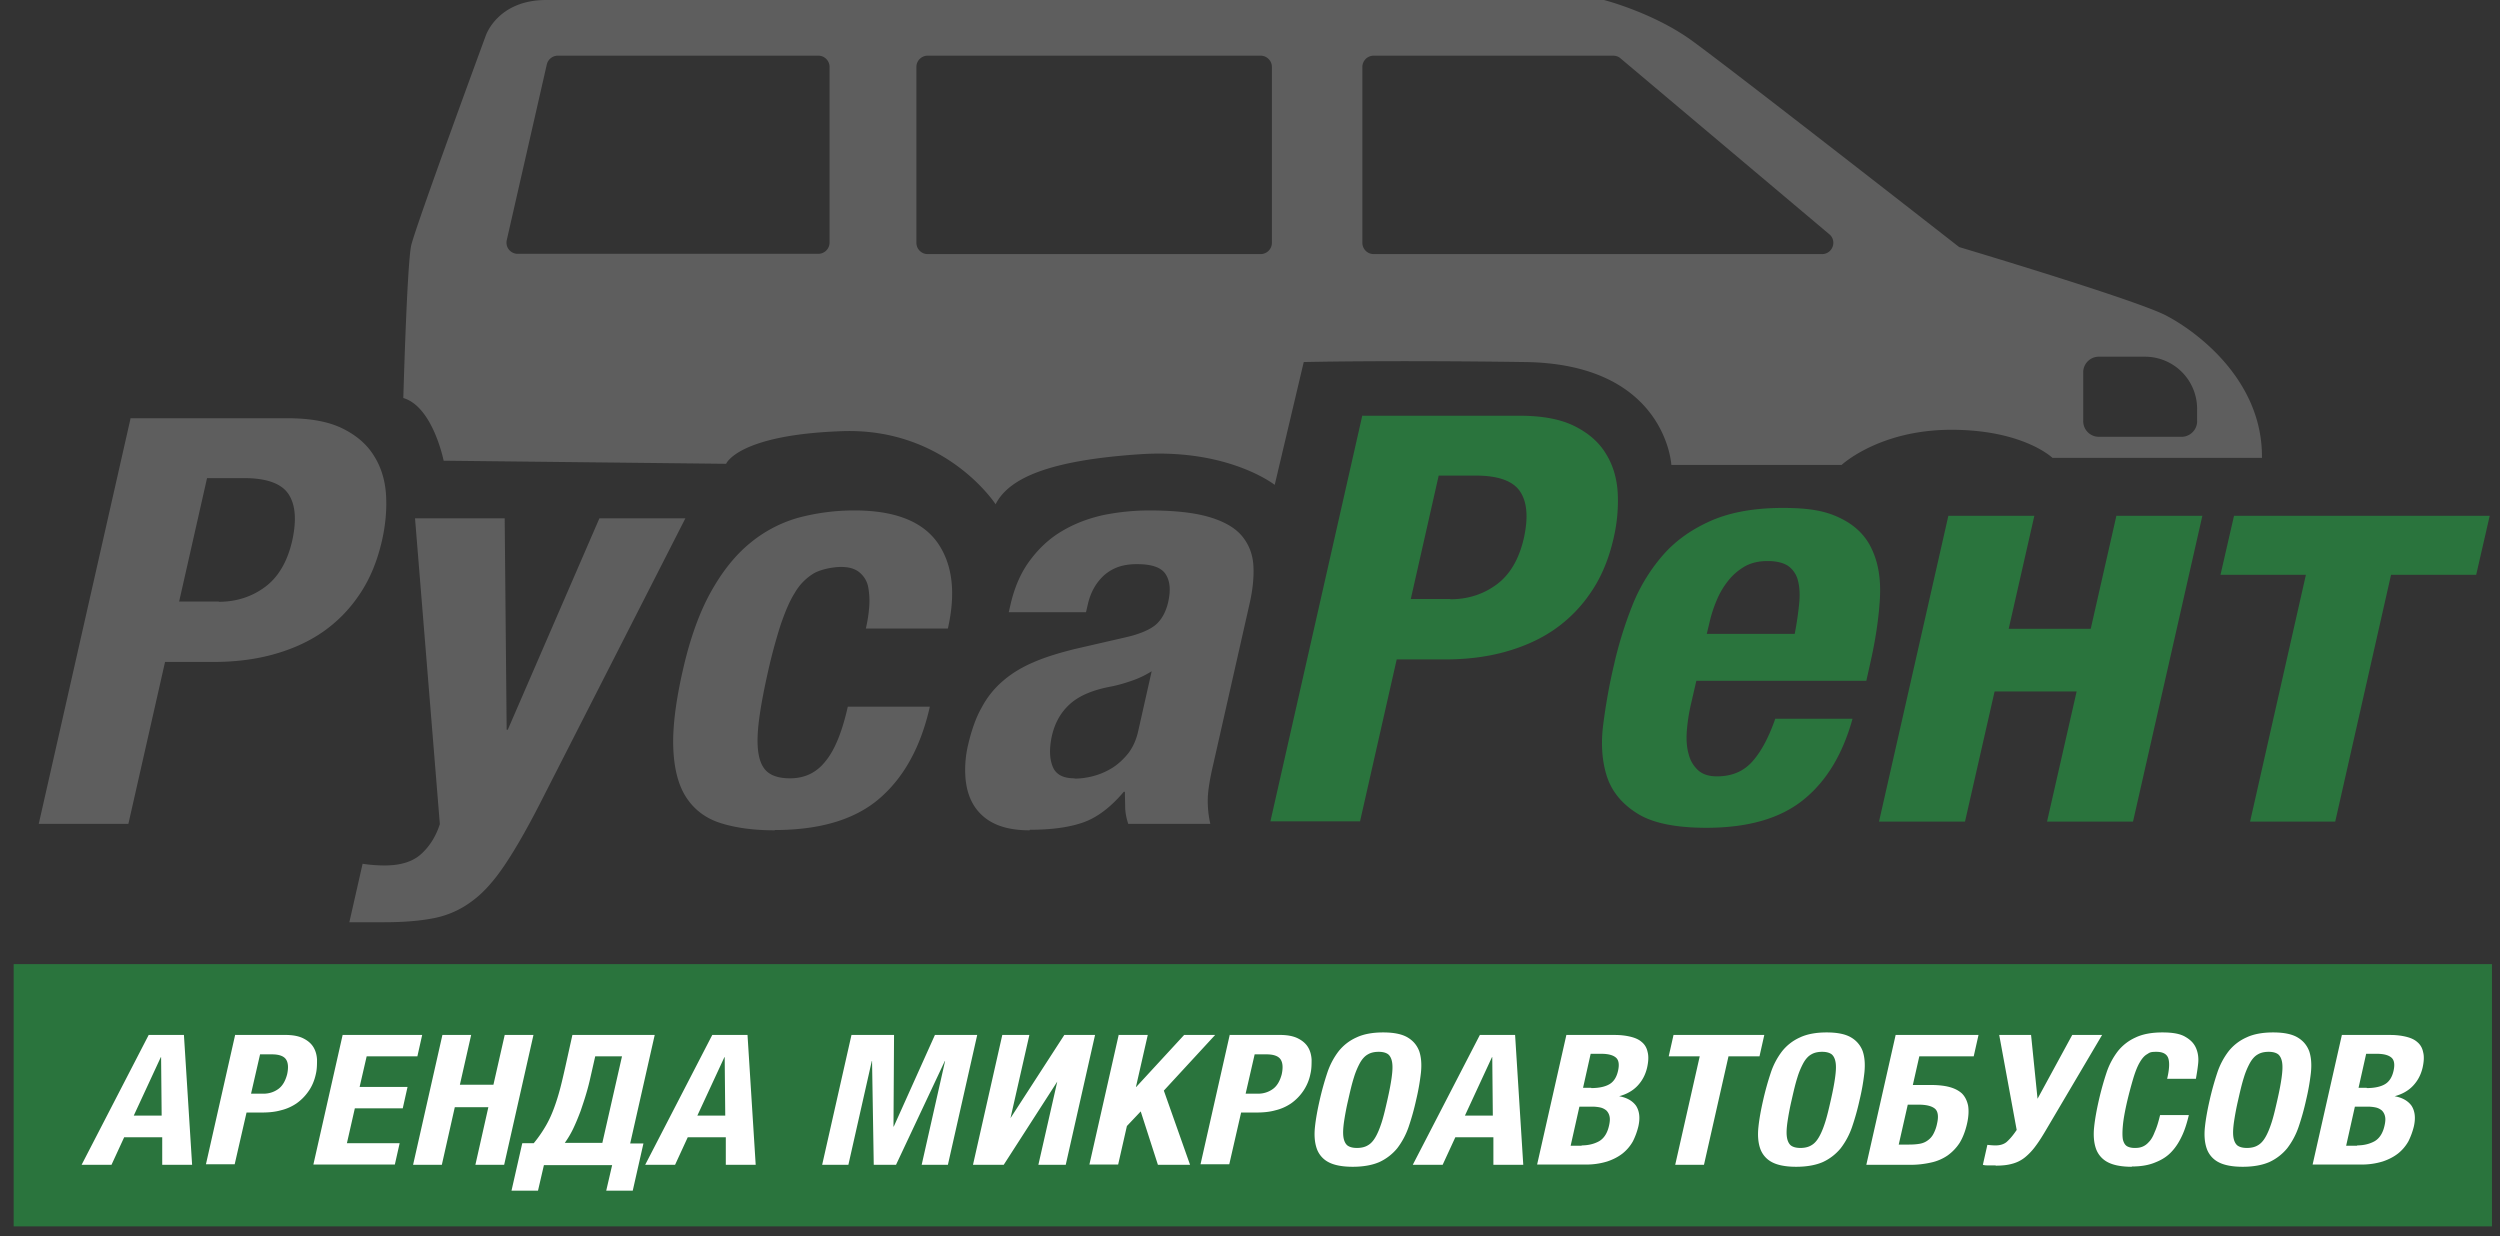
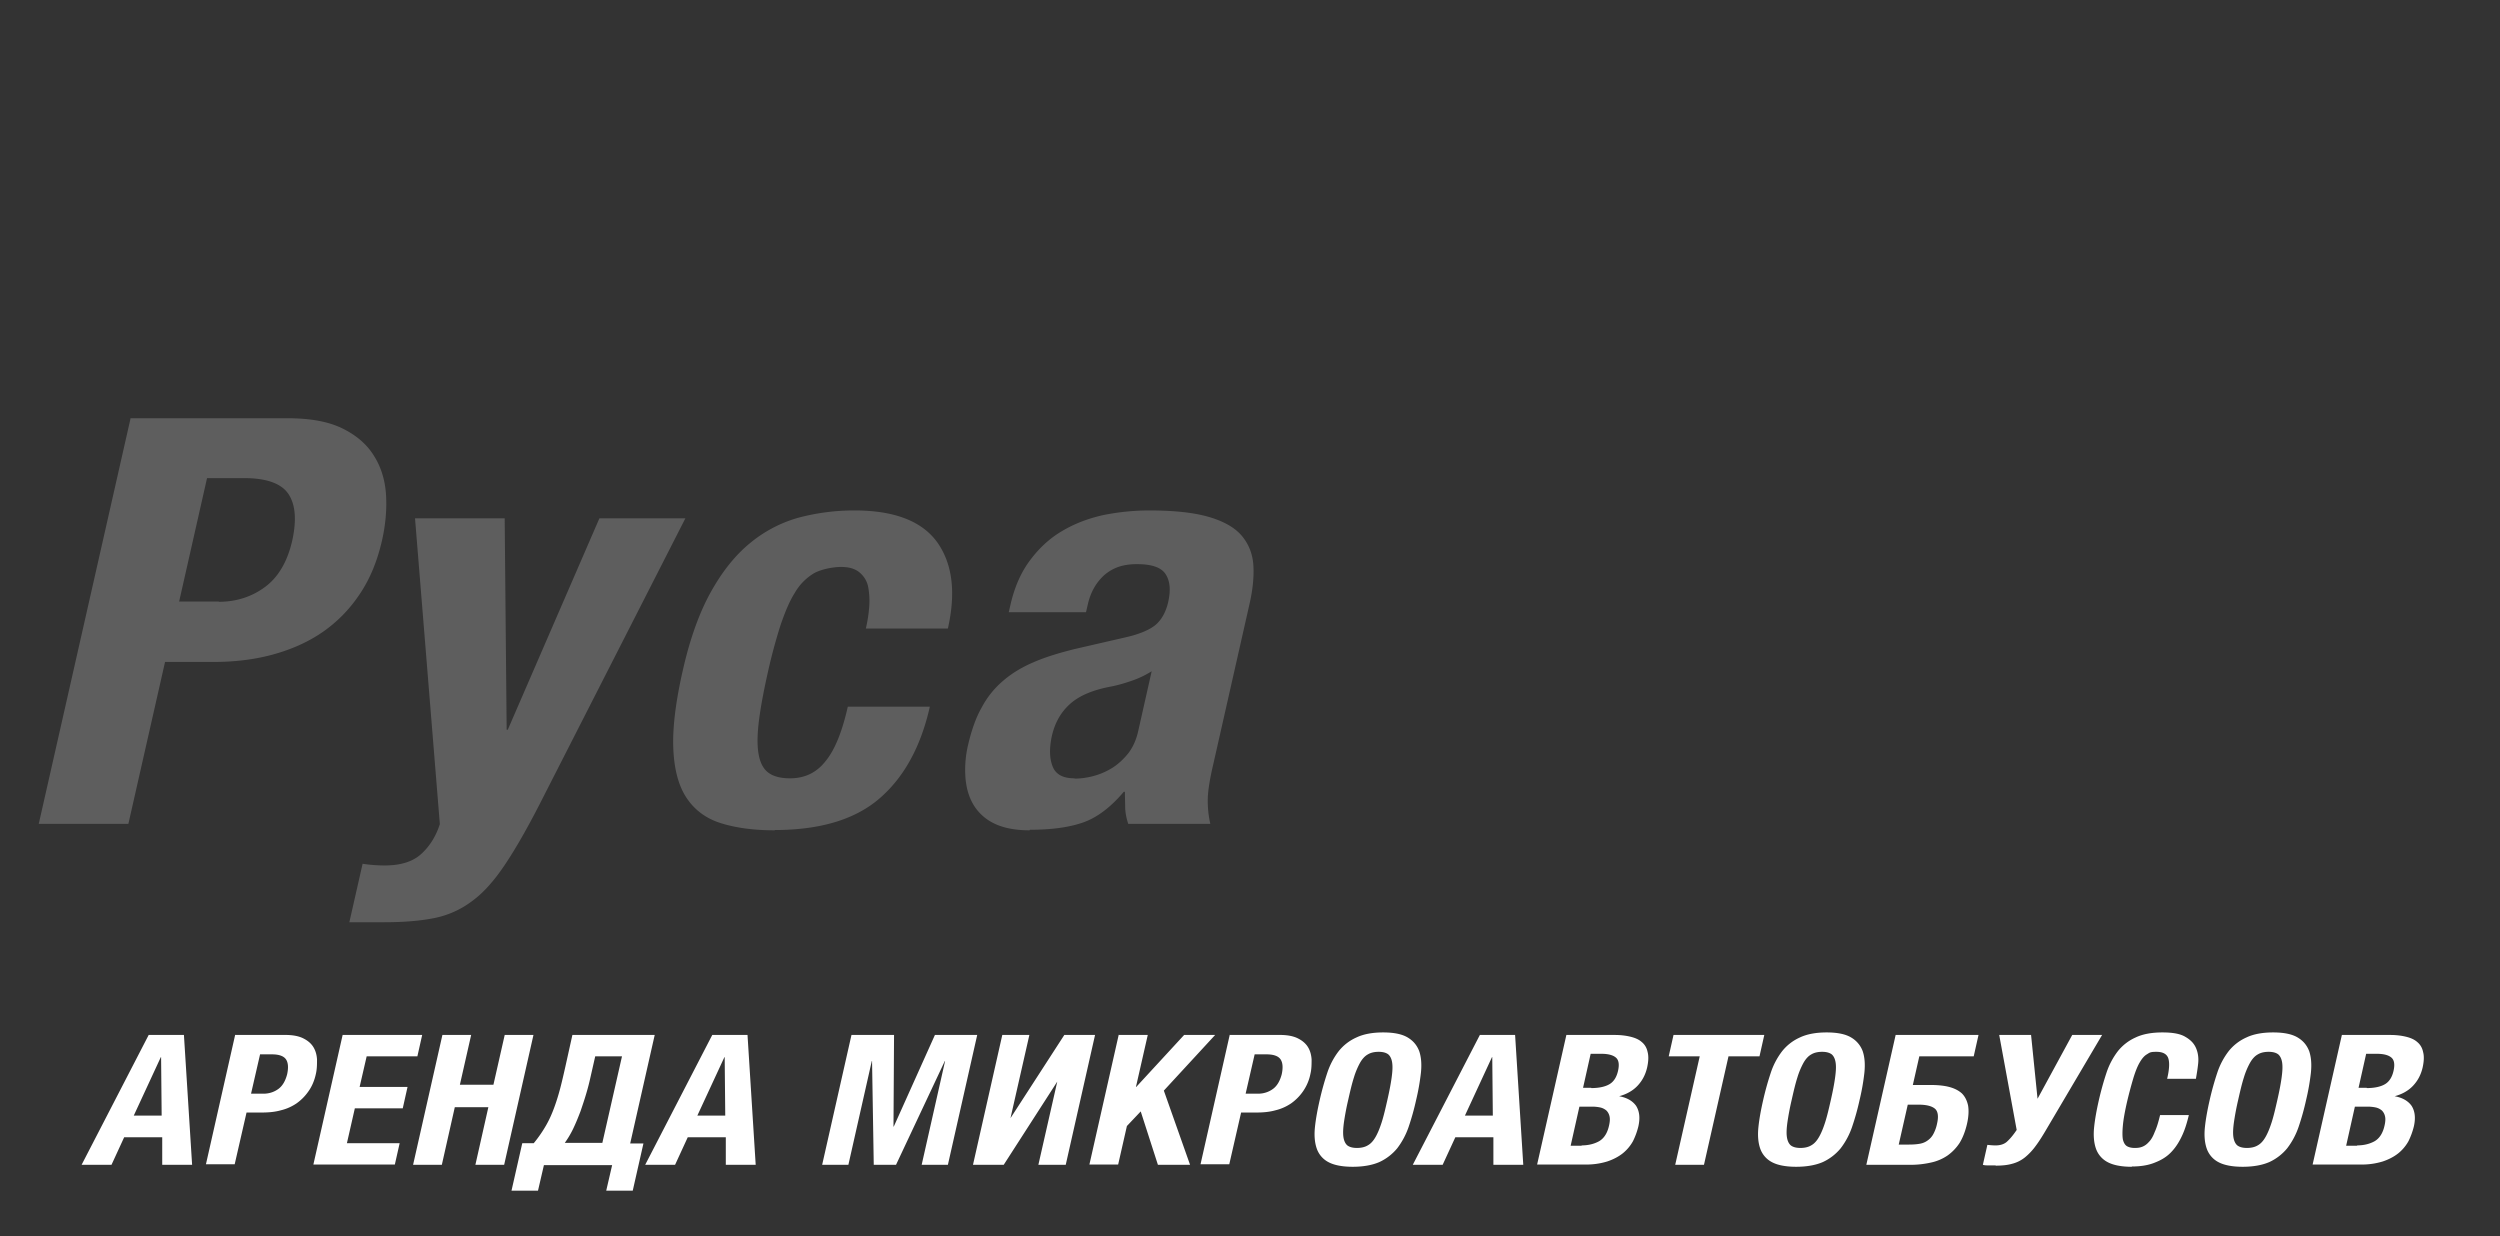
<svg xmlns="http://www.w3.org/2000/svg" width="180" height="89" fill="none" viewBox="0 0 180 89">
  <rect x="0" y="0" width="180" height="89" fill="#333333" stroke="none" />
-   <path fill="#5E5E5E" d="M155.939 22.707c-2.192-1.133-14.878-4.918-14.878-4.918S124.478 4.837 121.718 2.854C118.957.89 115.486 0 115.486 0H39.33c-3.532 0-4.364 2.59-4.364 2.59s-5.034 13.681-5.359 15.078c-.304 1.396-.568 10.99-.568 10.99 2.131.627 2.903 4.512 2.903 4.512l20.338.223s.832-2.085 8.322-2.348c7.49-.283 11.082 5.262 11.082 5.262.975-1.943 4.02-3.177 10.393-3.602 6.373-.425 9.702 2.206 9.702 2.206l2.09-8.844s5.826-.142 15.954 0c10.129.141 10.514 7.407 10.514 7.407h12.26s2.7-2.53 7.896-2.53 7.287 2.024 7.287 2.024h15.081c.061-5.606-4.729-9.128-6.922-10.26Zm-96.21-5.242c0 .446-.365.81-.812.81H37.28a.806.806 0 0 1-.792-.992l2.883-12.648a.823.823 0 0 1 .791-.628h18.755c.447 0 .812.364.812.81v12.648Zm31.847.02c0 .446-.365.81-.812.81H66.793a.813.813 0 0 1-.812-.81V4.818c0-.446.365-.81.812-.81h23.97c.447 0 .813.364.813.81v12.669Zm39.6.81H98.903a.813.813 0 0 1-.812-.81V4.818c0-.446.366-.81.812-.81h17.233c.203 0 .386.06.528.182l15.04 12.67c.589.485.244 1.436-.528 1.436Zm27.016 12.042c0 .607-.507 1.113-1.116 1.113h-5.967a1.125 1.125 0 0 1-1.117-1.113v-3.542c0-.607.508-1.113 1.117-1.113h3.328a3.754 3.754 0 0 1 3.755 3.744v.91Z" />
-   <path fill="#2A743D" d="M179.42 69.416H.984V88.3H179.42V69.416Z" />
+   <path fill="#2A743D" d="M179.42 69.416H.984V88.3V69.416Z" />
  <path fill="#5E5E5E" d="M9.426 30.114h11.286c1.644 0 2.963.243 3.978.75 1.015.505 1.766 1.173 2.253 1.983.508.81.792 1.76.853 2.813.06 1.052-.04 2.125-.284 3.218-.346 1.538-.894 2.853-1.645 3.946a10.042 10.042 0 0 1-2.679 2.712c-1.035.708-2.233 1.234-3.572 1.599-1.34.364-2.76.526-4.283.526h-3.45l-2.64 11.657H2.79l6.617-29.224.02.02ZM15.74 43.33c1.279 0 2.395-.364 3.349-1.073.954-.708 1.604-1.821 1.949-3.319.324-1.477.243-2.59-.264-3.36-.508-.768-1.584-1.153-3.187-1.153h-2.68l-2.009 8.885h2.862l-.02.02ZM25.153 66.401l.954-4.209c.528.08 1.056.121 1.583.121 1.137 0 2.01-.263 2.619-.81.609-.546 1.075-1.274 1.36-2.165L29.882 37.32h6.455l.142 15.22h.081l6.597-15.22h6.19L38.875 57.861c-.954 1.862-1.806 3.34-2.557 4.452-.751 1.113-1.523 1.984-2.334 2.57a6.66 6.66 0 0 1-2.7 1.215c-.995.202-2.192.303-3.633.303h-2.517.02ZM55.806 59.783c-1.563 0-2.862-.182-3.938-.526-1.076-.344-1.887-.971-2.456-1.841-.568-.87-.873-2.044-.934-3.522-.06-1.477.163-3.319.67-5.565.508-2.267 1.178-4.15 1.99-5.627.811-1.477 1.745-2.671 2.82-3.561a9.508 9.508 0 0 1 3.512-1.862 15.603 15.603 0 0 1 4.06-.527c2.862 0 4.851.77 5.947 2.287 1.096 1.538 1.36 3.603.771 6.213h-5.906c.122-.526.203-1.052.243-1.578.04-.526 0-1.012-.08-1.437a1.822 1.822 0 0 0-.63-1.032c-.325-.263-.751-.385-1.32-.385-.568 0-1.44.162-1.968.466a3.915 3.915 0 0 0-1.36 1.396c-.386.607-.71 1.397-1.035 2.348a39.845 39.845 0 0 0-.894 3.319c-.304 1.356-.527 2.53-.649 3.501-.122.971-.142 1.76-.04 2.388.1.627.324 1.093.69 1.376.365.284.893.425 1.583.425 1.055 0 1.908-.404 2.557-1.234.67-.81 1.198-2.125 1.604-3.926h5.906c-.65 2.894-1.867 5.1-3.633 6.617-1.766 1.518-4.283 2.267-7.57 2.267l.06.02ZM74.132 59.783c-1.076 0-1.949-.182-2.618-.526a3.459 3.459 0 0 1-1.482-1.416c-.325-.587-.487-1.255-.528-1.984a7.79 7.79 0 0 1 .203-2.246c.244-1.032.548-1.923.975-2.672a6.519 6.519 0 0 1 1.542-1.922c.609-.527 1.34-.972 2.192-1.336.832-.364 1.827-.668 2.964-.951l3.694-.85c.974-.223 1.684-.526 2.131-.89.447-.385.751-.952.913-1.68.183-.85.122-1.498-.203-1.984-.324-.486-1.014-.708-2.05-.708-1.035 0-1.725.263-2.334.769-.588.526-.994 1.214-1.197 2.084l-.142.608H72.63l.122-.527c.284-1.254.75-2.327 1.4-3.197.65-.87 1.4-1.579 2.294-2.105.873-.526 1.867-.91 2.943-1.154a16.688 16.688 0 0 1 3.37-.344c1.826 0 3.267.162 4.343.486 1.076.324 1.868.79 2.355 1.397.487.607.75 1.315.791 2.145.04.83-.06 1.74-.284 2.712l-2.618 11.576c-.244 1.032-.366 1.842-.386 2.408a7.45 7.45 0 0 0 .183 1.842h-5.907a4.16 4.16 0 0 1-.223-1.133c0-.405-.02-.79-.02-1.174h-.082c-.974 1.153-1.968 1.882-2.983 2.226-1.015.344-2.274.506-3.776.506l-.02.04Zm3.248-3.723c.426 0 .873-.061 1.34-.183a5.03 5.03 0 0 0 1.36-.587c.425-.263.811-.627 1.156-1.052.325-.425.569-.951.71-1.578l.975-4.331a6.742 6.742 0 0 1-1.502.708c-.528.182-.974.303-1.38.385-1.32.242-2.294.647-2.964 1.234-.67.587-1.116 1.356-1.34 2.327-.182.85-.182 1.579.041 2.166.223.607.751.89 1.583.89l.02.02Z" />
  <path fill="#fff" d="M10.685 74.517h2.558l.589 9.35H11.68v-1.984H8.94l-.913 1.984H5.875l4.83-9.35h-.02Zm.954 5.808-.04-4.21h-.02l-1.949 4.21h2.01ZM16.94 74.516h3.612c.528 0 .954.081 1.279.243.325.162.568.365.73.628.163.263.244.567.264.89 0 .344 0 .688-.08 1.032-.102.486-.285.911-.529 1.255a3.484 3.484 0 0 1-.852.87c-.325.223-.71.405-1.137.506-.426.122-.893.162-1.38.162h-1.096l-.853 3.724h-2.07l2.111-9.35v.04Zm2.029 4.23c.406 0 .771-.121 1.076-.344.304-.222.507-.587.629-1.052.101-.466.081-.83-.081-1.073-.163-.243-.508-.364-1.015-.364h-.853l-.65 2.833h.914-.02ZM24.673 74.517h5.724l-.345 1.538H26.4l-.508 2.206h3.45l-.344 1.538h-3.45l-.57 2.51h3.797l-.346 1.538h-5.866l2.111-9.35v.02ZM31.853 74.517h2.07l-.811 3.582h2.415l.812-3.582h2.07l-2.11 9.35h-2.071l.934-4.15h-2.416l-.934 4.15h-2.07l2.111-9.35ZM37.62 82.308h.812c.365-.445.65-.87.893-1.295.243-.425.426-.85.588-1.295.163-.445.305-.91.427-1.376.121-.466.243-.992.365-1.538l.507-2.287h5.927l-1.766 7.812h.954l-.77 3.4h-1.909l.426-1.842h-4.912l-.426 1.841h-1.908l.771-3.4.02-.02Zm5.744 0 1.42-6.253h-1.928l-.345 1.518c-.08.364-.182.769-.304 1.173-.122.425-.264.83-.406 1.255-.162.425-.325.83-.507 1.214a6.798 6.798 0 0 1-.63 1.073h2.7v.02ZM51.264 74.517h2.557l.589 9.35h-2.152v-1.984h-2.74l-.913 1.984h-2.152l4.83-9.35h-.02Zm.954 5.808-.041-4.21h-.02l-1.949 4.21h2.01ZM61.306 74.517h3.065l-.04 6.597h.02l2.963-6.597h3.045l-2.111 9.35H66.36l1.685-7.468h-.02l-3.512 7.468H62.91l-.122-7.468h-.02l-1.685 7.468h-1.888l2.111-9.35ZM72.145 74.517h1.97l-1.36 5.99 3.876-5.99h2.213l-2.111 9.35h-1.97l1.36-5.99-3.856 5.99h-2.212l2.11-9.35h-.02ZM80.569 74.517h2.07l-.852 3.744h.02l3.45-3.744h2.233l-3.694 4.007 1.888 5.343H83.37l-1.238-3.845-.995 1.052-.63 2.773h-2.07l2.112-9.35.02.02ZM88.548 74.516h3.613c.528 0 .954.081 1.28.243.324.162.567.365.73.628.162.263.243.567.264.89 0 .344 0 .688-.082 1.032a3.35 3.35 0 0 1-.527 1.255 3.486 3.486 0 0 1-.853.87c-.325.223-.71.405-1.136.506-.427.122-.893.162-1.38.162H89.36l-.852 3.724h-2.07l2.11-9.35v.04Zm2.03 4.23c.406 0 .772-.121 1.076-.344.304-.222.507-.587.63-1.052.1-.466.08-.83-.082-1.073s-.507-.364-1.015-.364h-.852l-.65 2.833h.913-.02ZM97.396 84.008c-.772 0-1.36-.121-1.766-.344a1.744 1.744 0 0 1-.832-.991c-.142-.425-.183-.931-.122-1.518.06-.587.183-1.255.345-1.963a20.91 20.91 0 0 1 .548-1.963 5.26 5.26 0 0 1 .812-1.539 3.413 3.413 0 0 1 1.279-.991c.507-.243 1.157-.364 1.928-.364.771 0 1.36.12 1.766.364.406.243.67.566.832.991.142.425.183.931.122 1.538a16.138 16.138 0 0 1-.345 1.964 18.046 18.046 0 0 1-.548 1.963 5.423 5.423 0 0 1-.812 1.518 3.63 3.63 0 0 1-1.279.991c-.507.223-1.157.344-1.928.344Zm.304-1.356c.305 0 .569-.06.772-.182.223-.121.405-.324.568-.607.162-.283.304-.627.446-1.073.142-.445.264-.971.406-1.598.142-.628.244-1.154.305-1.6.061-.444.081-.788.04-1.072-.04-.283-.142-.486-.284-.607-.162-.121-.385-.182-.69-.182-.304 0-.568.06-.771.182-.224.121-.406.324-.569.607a5.533 5.533 0 0 0-.446 1.073c-.142.445-.264.971-.406 1.599a19.22 19.22 0 0 0-.305 1.598c-.06.446-.08.79-.04 1.073.04.283.142.486.284.607.162.122.386.182.69.182ZM106.529 74.517h2.558l.588 9.35h-2.151v-1.984h-2.74l-.914 1.984h-2.151l4.831-9.35h-.021Zm.954 5.808-.04-4.21h-.021l-1.948 4.21h2.009ZM112.783 74.517h3.45c.427 0 .792.04 1.137.121.345.081.629.203.832.385.224.182.366.425.427.728.081.304.06.688-.041 1.134-.122.506-.345.93-.69 1.295-.345.364-.792.607-1.32.749.549.1.954.323 1.218.688.244.384.305.87.163 1.497a5.06 5.06 0 0 1-.386 1.053 2.987 2.987 0 0 1-.731.87c-.304.243-.69.445-1.116.587a5.105 5.105 0 0 1-1.563.223h-3.491l2.111-9.35v.02Zm1.076 7.953c.487 0 .913-.1 1.278-.303.345-.203.589-.567.711-1.113.061-.263.081-.486.04-.668a.844.844 0 0 0-.223-.425 1.035 1.035 0 0 0-.446-.223 2.83 2.83 0 0 0-.609-.06h-.893l-.63 2.813h.812l-.04-.02Zm.71-4.128c.568 0 1.015-.101 1.319-.284.305-.182.508-.506.609-.95.102-.446.061-.77-.142-.952-.203-.182-.548-.283-1.076-.283h-.751l-.548 2.449h.589v.02ZM122.381 76.055h-2.233l.345-1.538h6.536l-.345 1.538h-2.232l-1.766 7.812h-2.071l1.766-7.812ZM129.325 84.008c-.771 0-1.36-.121-1.765-.344a1.744 1.744 0 0 1-.833-.991c-.142-.425-.182-.931-.121-1.518.06-.587.182-1.255.345-1.963a20.76 20.76 0 0 1 .548-1.963 5.253 5.253 0 0 1 .812-1.539 3.413 3.413 0 0 1 1.278-.991c.508-.243 1.157-.364 1.929-.364.771 0 1.359.12 1.765.364a1.9 1.9 0 0 1 .833.991c.142.425.182.931.121 1.538a15.76 15.76 0 0 1-.345 1.964 17.823 17.823 0 0 1-.548 1.963 5.397 5.397 0 0 1-.812 1.518 3.63 3.63 0 0 1-1.278.991c-.508.223-1.157.344-1.929.344Zm.305-1.356c.304 0 .568-.06.771-.182.223-.121.406-.324.568-.607.163-.283.305-.627.447-1.073.142-.445.264-.971.406-1.598.142-.628.244-1.154.304-1.6.061-.444.082-.788.041-1.072-.041-.283-.142-.486-.284-.607-.162-.121-.386-.182-.69-.182-.305 0-.569.06-.772.182-.223.121-.405.324-.568.607a5.547 5.547 0 0 0-.446 1.073c-.142.445-.264.971-.406 1.599a19.294 19.294 0 0 0-.305 1.598c-.061.446-.081.79-.04 1.073.04.283.142.486.284.607.162.122.385.182.69.182ZM136.466 74.517h5.987l-.345 1.538h-3.917l-.467 2.064h1.259c.507 0 .974.04 1.359.142.386.1.691.263.914.465.223.223.365.506.446.87.061.365.041.81-.081 1.336s-.304.992-.528 1.356a3.39 3.39 0 0 1-.872.91 3.342 3.342 0 0 1-1.198.507 6.641 6.641 0 0 1-1.482.162h-3.166l2.111-9.35h-.02Zm.994 7.892c.305 0 .548-.02.772-.06.223-.04.405-.122.568-.243a1.31 1.31 0 0 0 .406-.466 2.68 2.68 0 0 0 .264-.748c.121-.527.061-.89-.163-1.073-.223-.182-.609-.283-1.157-.283h-.791l-.65 2.873h.751ZM143.699 83.907h-.609c-.081 0-.182 0-.324-.04l.324-1.437c.203.02.386.04.589.04.325 0 .589-.08.792-.243.182-.162.385-.384.588-.668l.142-.202-1.258-6.84h2.294l.466 4.594 2.497-4.594h2.151l-3.978 6.739c-.284.486-.548.91-.791 1.234a4.403 4.403 0 0 1-.772.83 2.442 2.442 0 0 1-.913.466c-.345.1-.731.141-1.218.141l.02-.02ZM153.497 84.008c-.771 0-1.36-.121-1.766-.344a1.743 1.743 0 0 1-.832-.991c-.142-.425-.182-.931-.122-1.518.061-.587.183-1.255.345-1.963.163-.709.346-1.356.548-1.963a5.277 5.277 0 0 1 .812-1.539 3.417 3.417 0 0 1 1.279-.991c.508-.243 1.157-.364 1.928-.364.772 0 1.299.1 1.665.323.385.223.629.486.771.83.142.344.183.708.142 1.093-.04.384-.101.749-.162 1.093h-2.071c.163-.688.183-1.174.082-1.478-.102-.303-.386-.465-.853-.465-.467 0-.487.06-.69.182-.203.121-.365.324-.528.607-.162.284-.304.648-.446 1.113a31.505 31.505 0 0 0-.447 1.68c-.162.708-.264 1.275-.304 1.72-.041.445-.041.77 0 1.012.061.243.162.405.304.486.142.08.325.121.548.121.224 0 .366-.02.528-.08.162-.061.325-.163.487-.345.163-.162.305-.404.426-.728.142-.304.264-.709.386-1.215h2.07c-.121.506-.263.992-.466 1.437-.203.446-.447.85-.751 1.174-.305.344-.711.607-1.178.79-.467.202-1.035.303-1.725.303l.02.02ZM161.474 84.008c-.771 0-1.36-.121-1.766-.344a1.743 1.743 0 0 1-.832-.991c-.142-.425-.183-.931-.122-1.518s.183-1.255.345-1.963a20.76 20.76 0 0 1 .548-1.963 5.253 5.253 0 0 1 .812-1.539 3.409 3.409 0 0 1 1.279-.991c.507-.243 1.157-.364 1.928-.364.771 0 1.36.12 1.766.364.406.243.67.566.832.991.142.425.183.931.122 1.538a16.138 16.138 0 0 1-.345 1.964 18.046 18.046 0 0 1-.548 1.963 5.397 5.397 0 0 1-.812 1.518 3.625 3.625 0 0 1-1.279.991c-.507.223-1.157.344-1.928.344Zm.304-1.356c.305 0 .569-.06.772-.182.223-.121.406-.324.568-.607.162-.283.304-.627.446-1.073.143-.445.264-.971.406-1.598.143-.628.244-1.154.305-1.6.061-.444.081-.788.041-1.072-.041-.283-.143-.486-.285-.607-.162-.121-.385-.182-.69-.182-.304 0-.568.06-.771.182-.223.121-.406.324-.568.607a5.481 5.481 0 0 0-.447 1.073c-.142.445-.264.971-.406 1.599a19.24 19.24 0 0 0-.304 1.598c-.061.446-.082.79-.041 1.073.041.283.142.486.284.607.163.122.386.182.69.182ZM168.619 74.517h3.45c.427 0 .792.04 1.137.121.345.081.629.203.832.385.223.182.366.425.426.728.082.304.061.688-.04 1.134-.122.506-.345.93-.69 1.295-.345.364-.792.607-1.32.749.548.1.954.323 1.218.688.244.384.305.87.163 1.497a5.117 5.117 0 0 1-.386 1.053 2.987 2.987 0 0 1-.731.87c-.304.243-.69.445-1.116.587a5.105 5.105 0 0 1-1.563.223h-3.491l2.111-9.35v.02Zm1.076 7.953c.487 0 .913-.1 1.278-.303.345-.203.589-.567.711-1.113.061-.263.081-.486.04-.668a.851.851 0 0 0-.223-.425 1.033 1.033 0 0 0-.447-.223 2.814 2.814 0 0 0-.608-.06h-.894l-.629 2.813h.812l-.04-.02Zm.71-4.128c.568 0 1.015-.101 1.319-.284.305-.182.508-.506.609-.95.102-.446.061-.77-.142-.952-.203-.182-.548-.283-1.076-.283h-.751l-.548 2.449h.589v.02Z" />
-   <path fill="#2A743D" d="M98.106 29.932h11.285c1.645 0 2.964.243 3.979.75 1.015.505 1.766 1.173 2.253 1.982.507.81.791 1.761.852 2.814a11.638 11.638 0 0 1-.284 3.217c-.345 1.538-.893 2.854-1.644 3.947a10.046 10.046 0 0 1-2.679 2.712c-1.035.708-2.233 1.234-3.573 1.599-1.339.364-2.76.526-4.282.526h-3.451l-2.639 11.657H91.47l6.617-29.224.02.02Zm6.313 13.216c1.278 0 2.395-.365 3.349-1.073.954-.708 1.603-1.821 1.948-3.319.325-1.477.244-2.59-.264-3.36-.507-.768-1.583-1.153-3.186-1.153h-2.68l-2.009 8.885h2.862l-.02.02ZM122.868 59.601c-2.233 0-3.918-.344-5.014-1.052-1.096-.688-1.827-1.599-2.172-2.692-.345-1.113-.426-2.347-.243-3.744.182-1.396.426-2.793.751-4.169a28.592 28.592 0 0 1 1.299-4.25 12.646 12.646 0 0 1 2.172-3.643c.913-1.072 2.07-1.902 3.47-2.53 1.401-.627 3.147-.95 5.237-.95 2.091 0 3.207.262 4.242.789 1.036.526 1.766 1.275 2.192 2.246.447.971.63 2.145.549 3.521-.082 1.377-.305 2.915-.691 4.615l-.284 1.275h-12.239l-.406 1.76a13.006 13.006 0 0 0-.284 1.903c-.041.607 0 1.153.142 1.64.122.485.365.85.69 1.153.325.283.771.425 1.34.425 1.055 0 1.887-.344 2.516-1.032.63-.688 1.198-1.72 1.685-3.117h5.562c-.711 2.57-1.888 4.513-3.552 5.849-1.665 1.335-3.979 2.003-6.983 2.003h.021Zm6.353-13.964c.162-.85.264-1.599.324-2.226.061-.648.021-1.194-.101-1.64a1.808 1.808 0 0 0-.71-1.032c-.346-.222-.833-.344-1.462-.344s-1.177.122-1.644.385a4.158 4.158 0 0 0-1.198 1.032 5.78 5.78 0 0 0-.832 1.417 9.337 9.337 0 0 0-.507 1.558l-.203.85h6.333ZM140.282 37.137h6.191l-1.847 8.136h5.907l1.847-8.136h6.19l-4.993 22.02h-6.191l2.132-9.371h-5.907l-2.131 9.37h-6.191l4.993-22.019ZM166.005 41.387h-6.13l.974-4.25h18.41l-.974 4.25h-6.13l-4.019 17.77h-6.13l4.019-17.77h-.02Z" />
</svg>